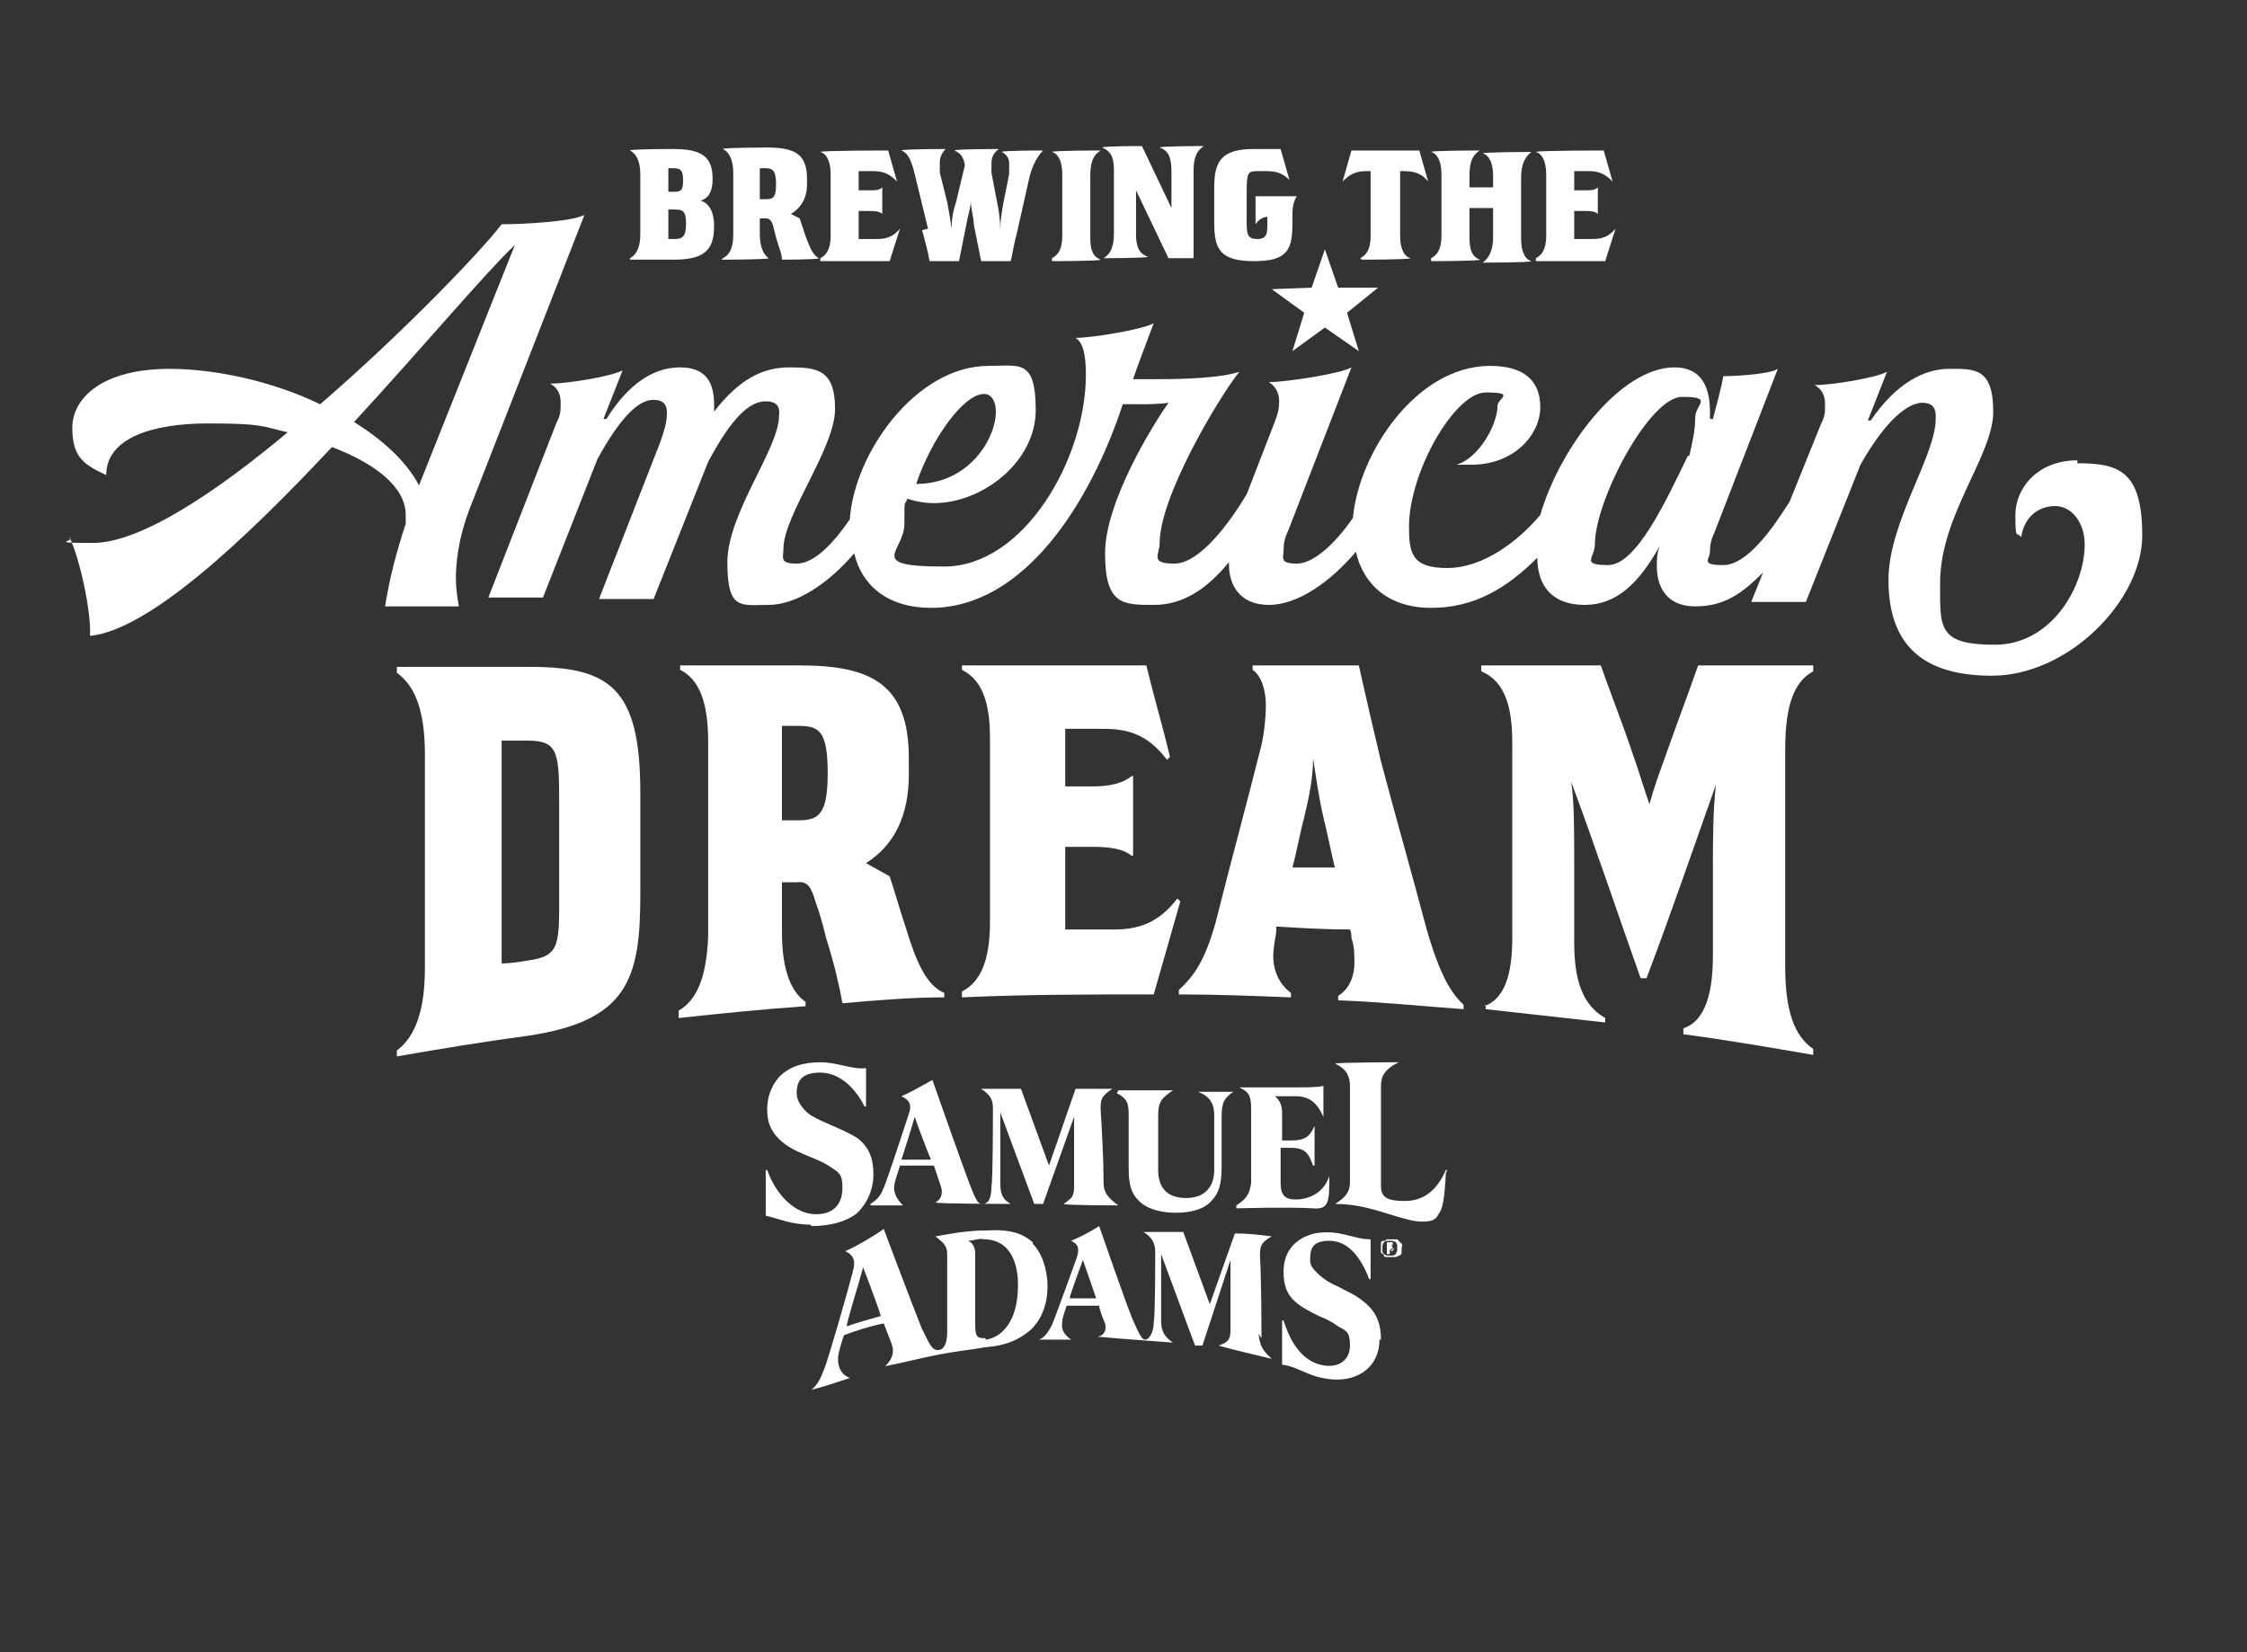
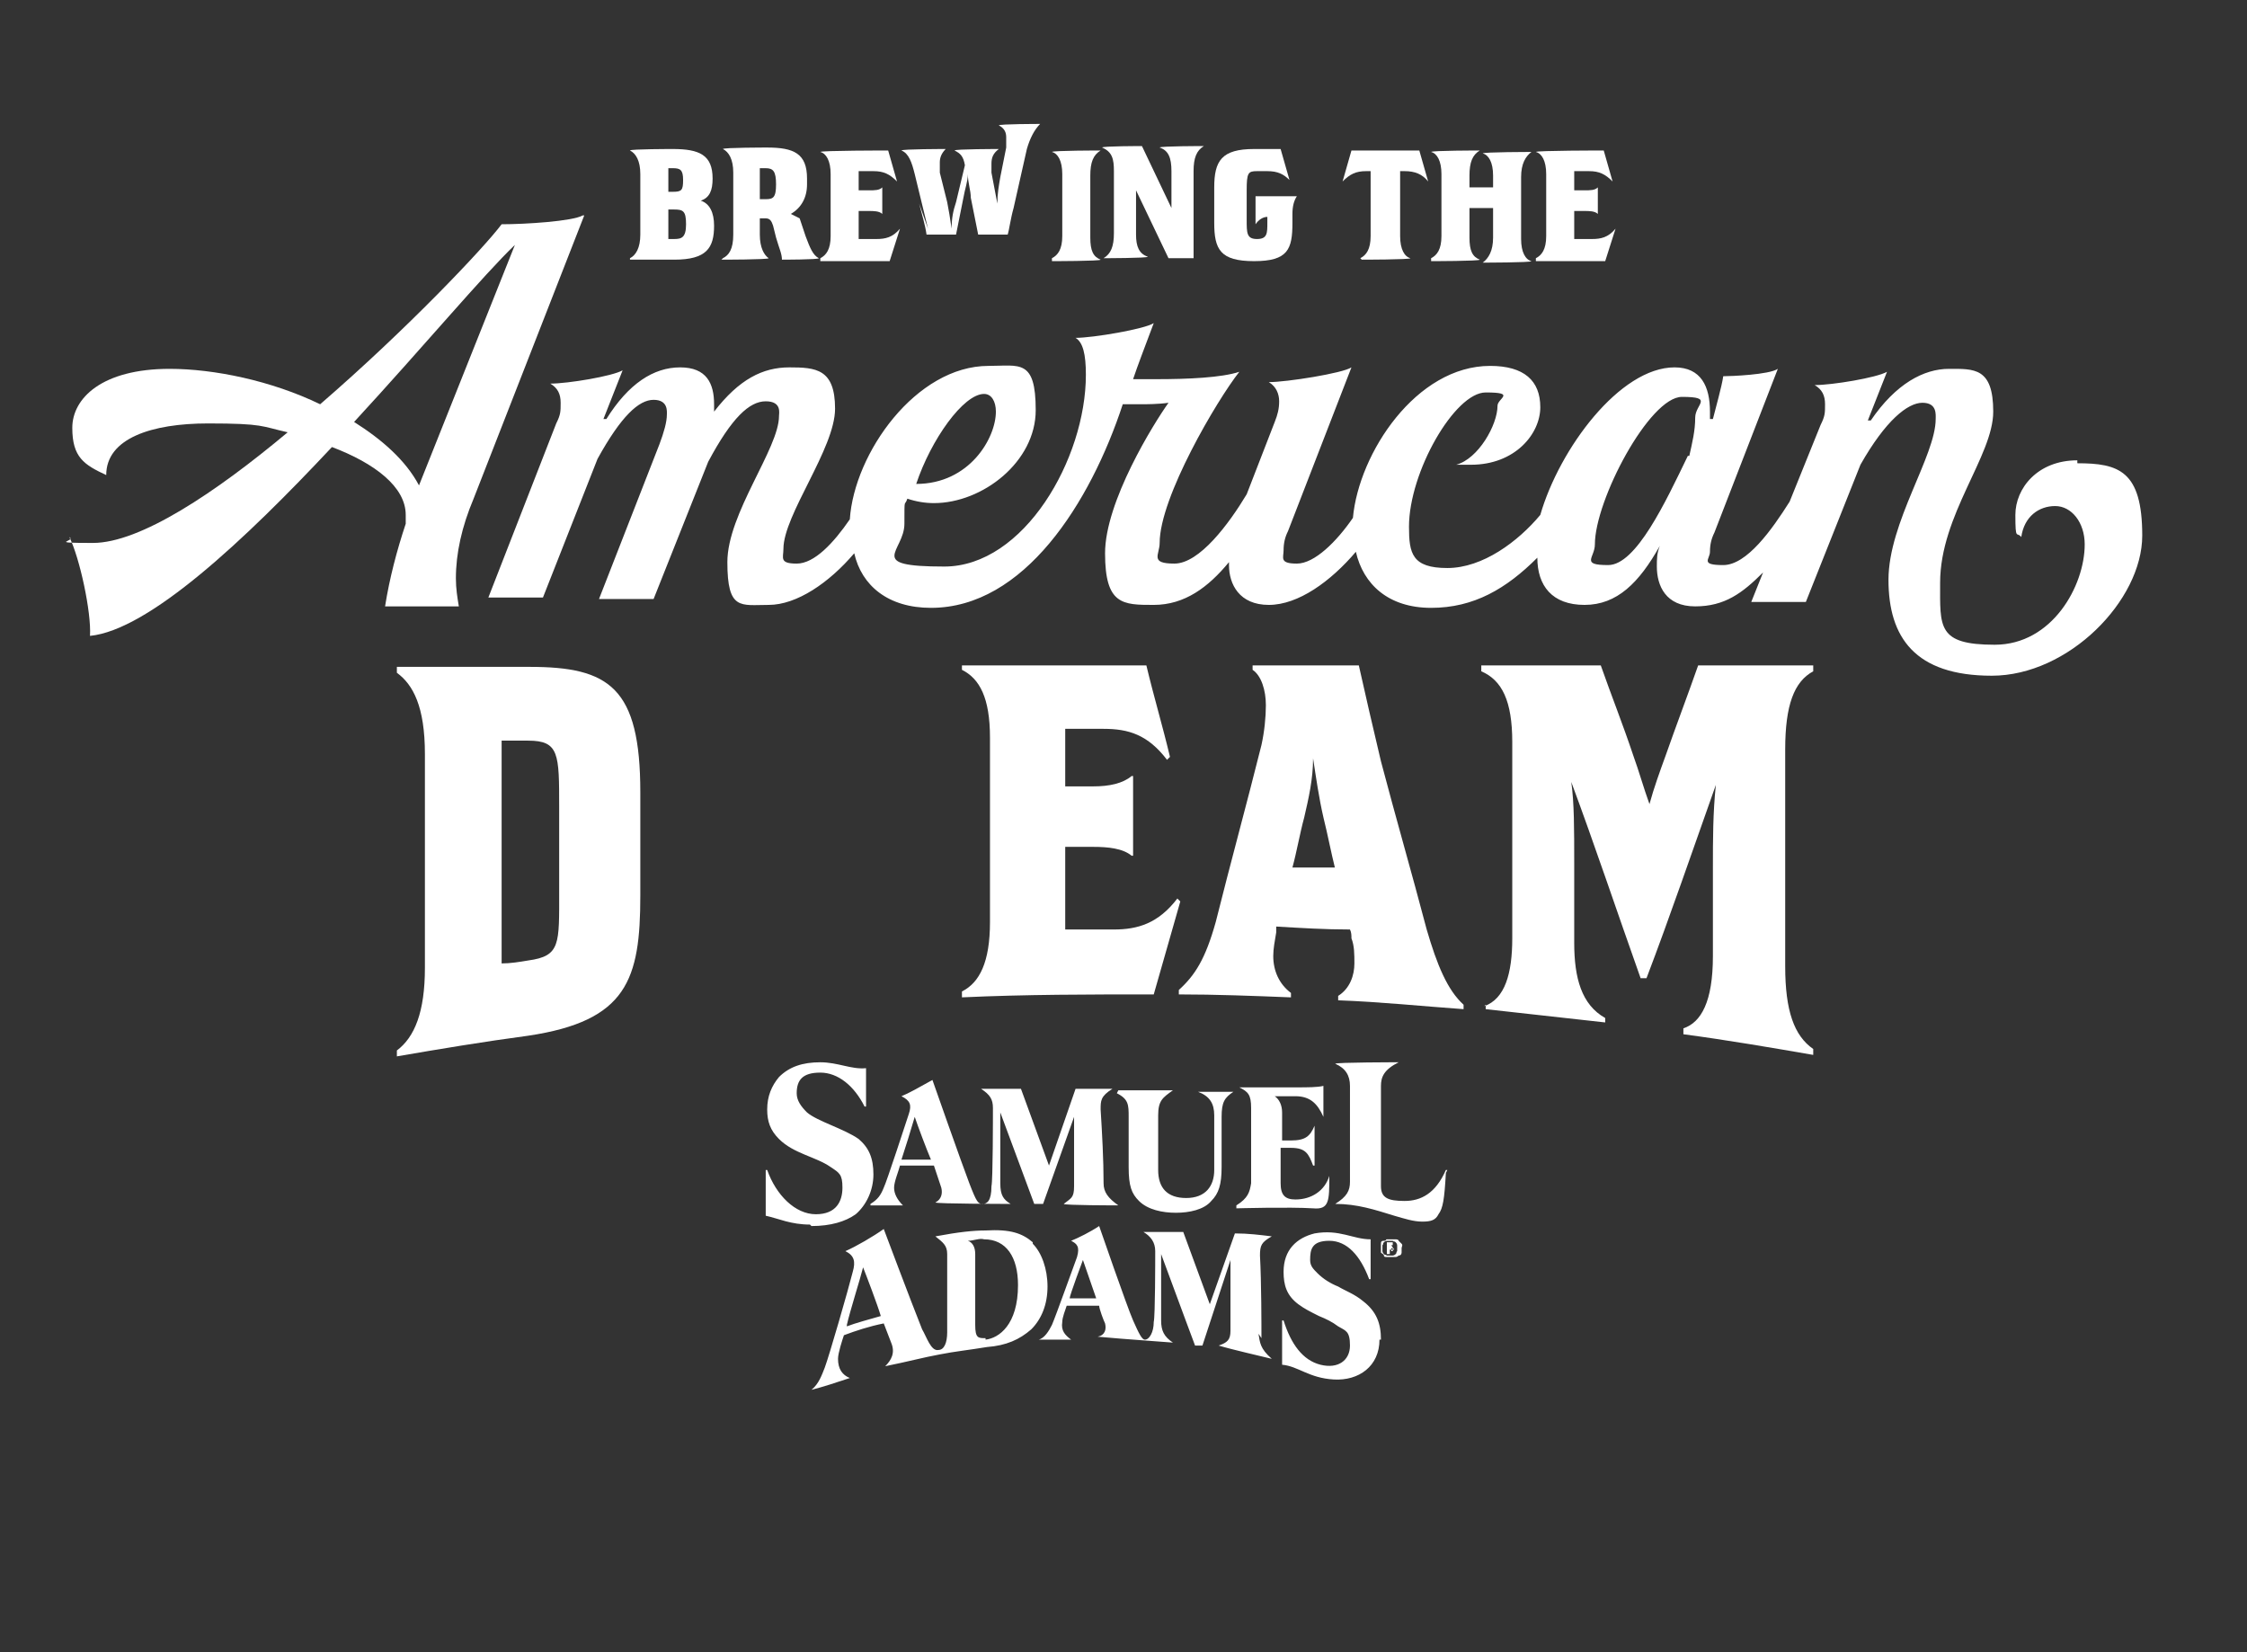
<svg xmlns="http://www.w3.org/2000/svg" id="Layer_1" data-name="Layer 1" version="1.1" viewBox="0 0 152.3 112">
  <rect x="0" y="0" width="152.3" height="112" fill="#333333" stroke="none" />
  <defs>
    <style>
      .cls-1 {
        fill: #fff;
        stroke-width: 0px;
      }
    </style>
  </defs>
  <g>
    <g>
      <path class="cls-1" d="M140.8,31.2c-2.7,0-4.2,1.9-4.2,3.7s.1,1.1.4,1.5c.2-1.4,1.2-2.1,2.3-2.1s2,1.1,2,2.6c0,2.8-2.2,6.8-6.1,6.8s-3.7-1.2-3.7-4.2c0-4.6,3.6-8.6,3.6-11.6s-1.3-2.9-3-2.9-3.6,1-5.3,3.5h-.2l1.3-3.3c-.7.4-3.7.9-4.9.9.5.3.7.7.7,1.3s0,.8-.3,1.4l-2.1,5.2c-1.2,1.9-2.9,4.3-4.5,4.3s-.9-.4-.9-.9.1-.9.3-1.3l4.3-11.1c-.6.4-3.2.5-3.7.5-.1.7-.5,2.1-.7,2.9h-.2c0-.1,0-.3,0-.5,0-1.7-.6-3-2.4-3-3.7,0-7.8,5.5-9.1,10-1.5,1.8-3.9,3.6-6.3,3.6s-2.6-1-2.6-2.8c0-3.7,3.1-9.1,5.2-9.1s.8.4.8.9c0,1.3-1.3,3.6-2.8,4,.4,0,.7,0,1,0,3,0,4.7-2.1,4.7-3.9s-1.1-2.8-3.4-2.8c-5,0-8.9,5.9-9.3,10.3-1.1,1.6-2.6,3.1-3.8,3.1s-.9-.4-.9-.9.1-.9.3-1.3l4.3-11.1c-.6.4-4.4,1-5.6,1,.5.3.7.8.7,1.3s-.1.9-.3,1.4l-1.9,4.9c-1.2,2-3.2,4.7-4.9,4.7s-1-.6-1-1.4c0-3.1,3.9-9.7,5.4-11.6-1.2.4-3.5.5-5.6.5s-1.1,0-1.6,0c.3-.9.8-2.2,1.4-3.8-.6.4-4.1,1-5.3,1,.5.3.7,1.1.7,2.5,0,5.7-4.2,13-9.6,13s-2.7-1-2.7-2.9,0-1.1.2-1.7c.6.2,1.2.3,1.8.3,3.3,0,6.9-2.8,6.9-6.3s-1.1-3-3.2-3c-4.9,0-9.1,5.9-9.4,10.4-1.1,1.6-2.4,3-3.6,3s-.9-.4-.9-1c0-2.3,3.5-6.8,3.5-9.5s-1.3-2.8-3.1-2.8-3.4.8-5.1,3c0-.2,0-.4,0-.5,0-1.4-.5-2.5-2.3-2.5s-3.5,1.1-5,3.5h-.2l1.3-3.3c-.7.4-3.7.9-4.9.9.5.3.7.7.7,1.3s0,.8-.3,1.4l-4.6,11.8h3.7l3.7-9.4c1.6-2.9,2.8-4,3.8-4s.9.8.9,1c0,.5-.2,1.2-.5,2l-4.1,10.5h3.7l3.7-9.3c1.6-3,2.8-4.1,3.9-4.1s.9.8.9,1c0,2.2-3.5,6.6-3.5,9.9s.9,2.9,2.8,2.9,4.1-1.5,5.8-3.5c.5,2.2,2.3,3.7,5.2,3.7,6.3,0,10.8-7.1,13-13.8.4,0,.8,0,1.2,0s1.2,0,1.9-.1c-1,1.4-4.3,6.7-4.3,10.2s1.2,3.5,3.3,3.5,3.7-1.2,5.1-2.9c0,0,0,.2,0,.2,0,1.3.7,2.7,2.7,2.7s4.2-1.6,5.9-3.6c.5,2.2,2.2,3.8,5.1,3.8s5.1-1.3,7.2-3.4c0,1.9,1,3.2,3.2,3.2s3.7-1.5,5.1-4c-.2.5-.2.9-.2,1.4,0,1.3.6,2.7,2.6,2.7s3.2-.9,4.6-2.3l-.8,2h3.7l3.7-9.3c1.7-3,3.2-4.2,4.2-4.2s.9.8.9,1.1c0,2.5-3.2,7-3.2,10.9s1.8,6.5,7,6.5,10.2-5.1,10.2-9.5-1.6-4.9-4.4-4.9ZM66.7,26.7c.5,0,.8.5.8,1.2,0,1.8-1.8,4.9-5.4,4.9,1-3,3.2-6.1,4.6-6.1ZM114.4,30.9c-1.5,3.1-3.5,7.4-5.4,7.4s-.9-.5-.9-1.4c0-3,3.7-10,5.9-10s.9.5.9,1.4-.2,1.7-.4,2.6Z" />
      <path class="cls-1" d="M39.5,14.6c-.7.4-3.9.6-5.5.6-1.2,1.6-6.4,7.1-12.3,12.2-3.3-1.6-7.2-2.4-10.2-2.4-4.6,0-6.6,2-6.6,4s.8,2.5,2.3,3.2c0-2.5,3.1-3.5,6.9-3.5s3.6.2,5.4.6c-4.9,4.1-10,7.5-13.2,7.5s-1.1-.1-1.6-.4c.7,1.4,1.5,5.1,1.4,6.7,4-.4,10.5-6.5,16.4-12.8,2.9,1.1,5,2.7,5,4.6s0,.4,0,.6c-.6,1.8-1.1,3.7-1.4,5.6h5c-.1-.6-.2-1.2-.2-1.9,0-1.7.4-3.5,1.2-5.4l7.5-19.2ZM28.4,32.9c-.9-1.7-2.5-3.1-4.4-4.3,4.7-5.1,8.8-10,10.9-12l-6.5,16.3Z" />
-       <polygon class="cls-1" points="87.6 23.8 89.8 22.2 92.1 23.8 91.3 21.2 93.4 19.5 90.7 19.5 89.8 16.9 88.9 19.5 86.2 19.6 88.4 21.2 87.6 23.8" />
    </g>
    <g>
      <path class="cls-1" d="M59,81.7h2.2c-.4-.4-.6-.8-.6-1.2,0-.4.3-1.1.4-1.5h2.3s.4,1.2.5,1.5c.1.4,0,.8-.4,1h0c0,.1,5.1.1,5.1.1h0c-.5-.3-.7-.6-.7-1.4,0-.6,0-4.8,0-4.8l2.3,6.2h.6l2.1-5.9s0,3.9,0,4.7-.2.8-.7,1.2h0c0,.1,3.7.1,3.7.1h0c-.7-.5-1-.9-1-1.5,0-1.6-.1-3.4-.2-5,0-.6,0-.9.8-1.4h0c0,0-2.5,0-2.5,0l-1.8,5.2-1.9-5.2h-2.7c.6.4.8.7.8,1.3s0,4.9-.1,5.3c0,1-.3,1.2-.6,1.2s-.4-.1-.9-1.4c-.5-1.3-2.5-7-2.5-7-.9.5-1.6.9-2.1,1.1h0c.6.3.7.6.5,1.2-.2.6-1.5,4.6-1.7,5-.2.5-.4.8-.9,1.1h0ZM62,75.7c.2.6.8,2.2,1.1,2.9h-2c.2-.6.7-2.2.9-2.9ZM83.8,81.7h0c.8-.5.9-.9,1-1.5v-5.1c0-.9-.2-1.1-.8-1.4h0c0,0,3.9,0,3.9,0,.7,0,1.4,0,1.8-.1v2.1h0c-.4-.9-.9-1.4-1.9-1.4h-1.4c.3.2.5.6.5,1.1v1.9h.6c1,0,1.3-.3,1.6-1h0v2.7h-.1c-.3-.8-.5-1.2-1.5-1.2h-.7v2.4c0,.8.3,1.1,1,1.1,1.1,0,2-.6,2.3-1.6h0c0,1.7,0,2.3-1.1,2.2-1.6-.1-5.2,0-5.2,0ZM75.8,73.9h0c0,0,3.7,0,3.7,0h0c-.7.5-1,.7-1,1.7v3.7c0,1.2.6,1.9,1.9,1.9s1.9-.8,1.9-1.9v-3.7c0-.8-.3-1.3-1.1-1.6h0c0,0,2.4,0,2.4,0h0c-.6.4-.8.7-.8,1.7v3.4c0,1.2-.2,1.8-.7,2.3-.5.6-1.5.8-2.4.8s-1.9-.2-2.5-.8c-.5-.5-.7-1-.7-2.3v-3.4c0-.8,0-1.2-.8-1.6ZM98,79.5c-.1,1.8-.2,2.4-.5,2.8-.2.4-.5.5-1.1.5s-1.2-.2-1.9-.4c-1.3-.4-2.5-.8-4-.8h0c.8-.5,1-.9,1-1.5v-6.5c0-.7-.3-1.2-1-1.5h0c0-.1,4.3-.1,4.3-.1h0c-1,.5-1.2,1-1.2,1.6v6.8c0,.8.5,1,1.6,1s2.1-.5,2.8-2.1h.1ZM54.9,83c-1.3,0-2.1-.4-3-.6v-3.1h.1c.6,1.7,1.9,3,3.3,3s1.8-.9,1.8-1.8-.2-1-.8-1.4c-1-.7-2.5-.9-3.5-1.9-.6-.6-.8-1.2-.8-2,0-.9.3-1.6.8-2.2.7-.7,1.6-1,2.8-1s2.1.5,3.1.4v2.6h-.1c-.7-1.4-1.8-2.3-3-2.3s-1.6.5-1.6,1.4c0,.5.3.9.7,1.3.7.6,2.5,1.1,3.5,1.8.7.6,1,1.3,1,2.4s-.5,2.1-1.2,2.7c-.7.5-1.7.8-3,.8ZM70,84.2c-.7-.6-1.5-.9-3.2-.8-.8,0-1.8.1-3.4.4h0c.5.4.8.6.8,1.2v5.3c0,.7-.2,1.2-.6,1.2-.5.1-.8-.9-1.1-1.4-.8-2-2.6-6.8-2.6-6.8-.7.5-1.9,1.2-2.6,1.5h0c.6.3.7.7.5,1.4-.3,1.2-1.6,5.7-1.9,6.5-.2.5-.4,1.1-.9,1.5h0c.8-.2,1.7-.5,2.6-.8h0c-.5-.2-.8-.6-.8-1.3,0-.4.3-1.3.4-1.6.8-.3,1.7-.6,2.7-.8l.5,1.3c.3.7,0,1.2-.4,1.6h0c1.5-.3,2.6-.6,3.7-.8,1-.2,2-.3,3.2-.5,1.3-.1,2.2-.5,3-1.2.7-.7,1.1-1.7,1.1-2.9s-.4-2.3-1-2.9ZM57.4,89.8c.2-.9.9-3.1,1.1-3.9.2.5,1,2.6,1.2,3.3-.7.2-1.8.5-2.3.7ZM66.8,90.7c-.5,0-.7,0-.7-.9v-4.8c0-.5-.2-.8-.5-.9.4,0,.8-.2,1.1-.1,1.5,0,2.3,1.2,2.3,3.1,0,2.7-1.3,3.6-2.2,3.7ZM93.5,90.8c0,1.8-1.4,2.8-3.1,2.7-1.7-.1-2.4-.9-3.5-1v-3s.1,0,.1,0c.5,1.6,1.3,2.7,2.5,3,1.2.3,2-.3,2-1.3s-.3-1-.8-1.3c-.4-.3-.8-.5-1.3-.7-.6-.3-1-.5-1.4-.8-.8-.6-1-1.3-1-2.2,0-1.5.9-2.3,2.1-2.6,1.7-.3,2.6.4,3.8.4v2.7h-.1c-.6-1.6-1.5-2.6-2.7-2.6s-1.3.6-1.3,1.3c0,.4.2.6.5.9.4.4.9.7,1.4.9.5.3,1.1.5,1.7,1,.9.7,1.2,1.5,1.2,2.6ZM85.5,90.7c0-.8,0-3.8-.1-5.6,0-.7.1-.9.8-1.3h0c-.8-.1-1.6-.2-2.5-.2l-1.7,4.8-1.8-4.9c-.7,0-1.8,0-2.7,0h0c.5.3.8.7.8,1.3s0,4.4-.1,4.8c0,.7-.3,1.2-.6,1.2-.2,0-.4-.4-.8-1.3-.4-.9-2.3-6.4-2.3-6.4-.6.4-1.4.8-1.9,1h0c.4.2.6.4.4,1.1-.3.8-1.4,3.9-1.7,4.6-.2.4-.5.9-.9,1h0c.6,0,1.6,0,2.2,0h0c-.4-.3-.7-.6-.6-1.2,0-.3.2-.8.3-1.1.7,0,1.5,0,2.2,0,0,.2.3,1,.4,1.2.1.4,0,.8-.5.9h0c2.2.2,3.9.3,5.1.4h0c-.6-.4-.8-.8-.8-1.5,0-.6,0-2.9,0-4.5,1.4,3.8,2.3,6.2,2.3,6.2.2,0,.3,0,.5,0l1.9-5.8c0,.7,0,4.1,0,4.8,0,.6-.2.8-.8,1h0c1,.3,2.8.7,3.6.9h0c-.8-.7-.8-1.1-.9-1.7ZM73.4,88c-.3,0-.7,0-.9,0,0-.2.9-2.6.9-2.6l.9,2.6c-.3,0-.6,0-.9,0Z" />
      <path class="cls-1" d="M93.6,84.6c0,0,0-.2,0-.3s0-.2.2-.2.1-.1.2-.1c0,0,.2,0,.3,0s.2,0,.3,0c0,0,.2,0,.2.1,0,0,.1.1.2.2s0,.2,0,.3,0,.2,0,.3c0,0,0,.2-.2.2,0,0-.1.1-.2.1,0,0-.2,0-.3,0s-.2,0-.3,0-.2,0-.2-.1-.1-.1-.2-.2c0,0,0-.2,0-.3ZM93.7,84.6c0,0,0,.2,0,.2,0,0,0,.1.1.2s.1,0,.2.1c0,0,.1,0,.2,0s.2,0,.2,0c0,0,.1,0,.2-.1s0-.1.1-.2c0,0,0-.1,0-.2s0-.2,0-.2c0,0,0-.1-.1-.2s-.1,0-.2-.1c0,0-.1,0-.2,0s-.2,0-.2,0c0,0-.1,0-.2.1s0,.1-.1.2c0,0,0,.1,0,.2ZM94.5,85l-.2-.3h-.1v.3h-.2v-.8h.3s0,0,.1,0c0,0,0,0,0,0,0,0,0,0,0,0s0,0,0,.1,0,0,0,.1c0,0,0,0-.1,0l.2.3h-.2ZM94.4,84.6s0,0,0,0c0,0,0,0,0,0s0,0,0,0c0,0,0,0,0,0h-.1v.2h.1Z" />
    </g>
    <g>
      <path class="cls-1" d="M26.9,71.2c1.2-.9,1.9-2.6,1.9-5.6,0-4.8,0-9.7,0-14.5,0-3.2-.8-4.7-1.9-5.5v-.4c3,0,6,0,9,0,5.4,0,7.5,1.4,7.5,8.5,0,2.3,0,4.7,0,7,0,5.7-.9,8.5-7.6,9.5-3,.4-6,.9-8.9,1.4v-.4ZM35.8,65.1c2.2-.3,2.1-1.1,2.1-4.7,0-1.9,0-3.8,0-5.7,0-3.6,0-4.5-2.1-4.5-.6,0-1.2,0-1.8,0,0,5,0,10.1,0,15.1.6,0,1.2-.1,1.8-.2Z" />
-       <path class="cls-1" d="M46,68.5c1.2-.7,1.9-2.2,2-5.1,0-4.4,0-8.7,0-13.1,0-2.9-.7-4.3-1.9-4.9,0-.1,0-.2,0-.3,2.7,0,5.4,0,8.1,0,4.9,0,7.4,1.3,7.4,6.3,0,.4,0,.7,0,1.1,0,2.8-1,4.8-2.9,6,.5.3,1.1.6,1.6.9.4,1.2.7,2.3,1.1,3.5.7,2.3,1.4,3.9,2.6,4.4,0,.1,0,.2,0,.3-2.3,0-4.6.2-6.9.4-.2-1.1-.5-2.5-1.1-4.4-.2-.8-.4-1.6-.7-2.4-.3-1-.5-1.5-1.3-1.4-.3,0-.7,0-1,0,0,1.1,0,2.2,0,3.4,0,2.7.7,4.1,1.6,4.7,0,.1,0,.2,0,.3-2.9.2-5.8.5-8.6.8,0-.1,0-.2,0-.3ZM54.1,55.6c1.4,0,2-.4,2-3.2,0-2.9-.6-3.2-2-3.2-.4,0-.7,0-1.1,0,0,2.1,0,4.3,0,6.4.4,0,.7,0,1.1,0Z" />
      <path class="cls-1" d="M65.2,67.2c1.2-.6,1.9-2,1.9-4.7,0-4.2,0-8.3,0-12.5,0-2.7-.7-4-1.9-4.6,0-.1,0-.2,0-.3,4.2,0,8.3,0,12.5,0,.5,2.1,1.1,4.1,1.6,6.2,0,0-.1.1-.2.2-1.3-1.7-2.6-2.1-4.3-2.1-.9,0-1.7,0-2.6,0,0,1.3,0,2.6,0,3.9.6,0,1.3,0,1.9,0,1.1,0,2-.2,2.6-.7,0,0,0,0,.1,0,0,1.8,0,3.6,0,5.4,0,0,0,0-.1,0-.6-.5-1.6-.6-2.6-.6-.6,0-1.3,0-1.9,0,0,1.9,0,3.7,0,5.6,1.1,0,2.2,0,3.3,0,1.6,0,3-.4,4.3-2.1,0,0,.1.1.2.2-.6,2.1-1.2,4.2-1.8,6.3-4.3,0-8.7,0-13,.2,0-.1,0-.2,0-.3Z" />
      <path class="cls-1" d="M79.9,67.1c1.1-1,1.8-2.1,2.5-4.6,1-4,2.1-8,3.1-12,.2-.9.3-1.9.3-2.7,0-1-.3-2-.9-2.4,0-.1,0-.2,0-.3,2.4,0,4.8,0,7.2,0,.4,1.8,1,4.4,1.5,6.5,1,3.8,2.1,7.6,3.1,11.4.7,2.4,1.4,4.1,2.5,5.1,0,.1,0,.2,0,.3-2.8-.2-5.7-.5-8.5-.6,0-.1,0-.2,0-.3.8-.5,1.1-1.4,1.1-2.2,0-.6,0-1.2-.2-1.7,0-.2,0-.4-.1-.6-1.7,0-3.3-.1-5-.2,0,.1,0,.3,0,.4-.1.6-.2,1.1-.2,1.6,0,1,.4,1.9,1.2,2.5,0,.1,0,.2,0,.3-2.5-.1-5.1-.2-7.6-.2,0-.1,0-.2,0-.3ZM90.5,58.9c-.3-1.2-.5-2.3-.8-3.5-.3-1.3-.5-2.7-.7-4,0,0,0,0,0,0,0,1.4-.3,2.7-.6,4-.3,1.1-.5,2.3-.8,3.4,1,0,2,0,2.9,0Z" />
      <path class="cls-1" d="M100.6,68.2c1.4-.5,1.9-2.2,1.9-4.6,0-4.4,0-8.9,0-13.3,0-2.8-.7-4.2-2.1-4.8,0-.1,0-.2,0-.4,2.7,0,5.4,0,8.1,0,.7,2,1.5,4,2.2,6.1.4,1.1.7,2.2,1.1,3.3,0,0,0,0,0,0,.3-1.1.7-2.2,1.1-3.3.7-2,1.5-4.1,2.2-6.1,2.6,0,5.2,0,7.8,0v.4c-1.3.7-1.9,2.3-1.9,5.3,0,4.9,0,9.8,0,14.7,0,3,.6,4.7,1.9,5.6v.4c-2.9-.5-5.8-1-8.8-1.4,0-.1,0-.2,0-.4,1.2-.4,2-1.8,2-4.9,0-2,0-4,0-6,0-1.9,0-3.7.2-5.6,0,0,0,0,0,0-1.6,4.5-3.1,8.9-4.7,13.1-.1,0-.2,0-.4,0-1.6-4.5-3.1-9-4.7-13.3,0,0,0,0,0,0,.2,1.4.2,3.2.2,5.5,0,1.8,0,3.6,0,5.4,0,2.4.5,4.2,2.1,5.1,0,.1,0,.2,0,.3-2.7-.3-5.4-.6-8.1-.9,0-.1,0-.2,0-.3Z" />
    </g>
    <g>
      <path class="cls-1" d="M42.7,17.5c.4-.2.7-.7.7-1.6v-4.1c0-.9-.3-1.4-.7-1.6h0c0-.1,2.9-.1,2.9-.1,1.8,0,2.7.4,2.7,2h0c0,.8-.2,1.3-.8,1.5.6.2.9.8.9,1.7h0c0,1.5-.5,2.3-2.7,2.3h-3ZM45.6,13c.6,0,.7-.1.7-.8s-.2-.8-.7-.8h-.3v1.6h.3ZM45.7,16.2c.5,0,.8-.1.8-1s-.2-1-.8-1h-.4v2h.4Z" />
      <path class="cls-1" d="M49,17.5c.4-.2.7-.6.7-1.6v-4.2c0-.9-.3-1.4-.7-1.6h0c0-.1,3-.1,3-.1,1.8,0,2.7.4,2.7,2.1v.4c0,.9-.4,1.6-1.1,2l.6.3.4,1.2c.3.8.5,1.3.9,1.5h0c0,.1-2.5.1-2.5.1,0-.4-.2-.8-.4-1.5l-.2-.8c-.1-.3-.2-.5-.5-.5h-.4v1.1c0,.9.3,1.4.6,1.6h0c0,.1-3.2.1-3.2.1h0ZM51.9,13.5c.5,0,.7-.1.7-1s-.2-1.1-.7-1.1h-.4v2.1h.4Z" />
      <path class="cls-1" d="M55.6,17.5c.4-.2.7-.6.7-1.5v-4.2c0-.9-.3-1.4-.7-1.5h0c0-.1,4.6-.1,4.6-.1l.6,2.1h0c-.5-.5-.9-.7-1.6-.7h-1v1.3h.7c.4,0,.7,0,.9-.2h0v1.8h0c-.2-.2-.6-.2-.9-.2h-.7v1.9h1.2c.6,0,1.1-.1,1.6-.7h0c0,0-.7,2.2-.7,2.2h-4.7Z" />
-       <path class="cls-1" d="M62.9,15.5l-.9-3.7c-.2-.8-.4-1.4-.9-1.6h0c0-.1,3-.1,3-.1h0c-.3.3-.4.6-.4.9s0,.5,0,.7l.5,2c.1.5.2,1.1.3,1.8h0c0-.7.1-1.2.3-1.8l.6-2.5c-.1-.6-.3-.8-.7-1h0c0-.1,3-.1,3-.1h0c-.4.3-.5.6-.5,1s0,.3,0,.6l.4,2.1c.1.5.2,1.1.2,1.8h0c0-.7.1-1.2.2-1.8l.4-2c0-.2,0-.4,0-.7s-.1-.6-.5-.8h0c0-.1,2.8-.1,2.8-.1h0c-.4.4-.7,1-.9,1.7l-.9,4c-.2.7-.3,1.5-.4,1.8h-2l-.5-2.5c0-.5-.2-1-.2-1.6h0c0,.5-.2,1-.3,1.6l-.5,2.5h-2c-.1-.7-.3-1.3-.5-2.1Z" />
+       <path class="cls-1" d="M62.9,15.5l-.9-3.7c-.2-.8-.4-1.4-.9-1.6h0c0-.1,3-.1,3-.1h0c-.3.3-.4.6-.4.9s0,.5,0,.7l.5,2c.1.5.2,1.1.3,1.8h0c0-.7.1-1.2.3-1.8l.6-2.5c-.1-.6-.3-.8-.7-1h0c0-.1,3-.1,3-.1h0c-.4.3-.5.6-.5,1s0,.3,0,.6l.4,2.1h0c0-.7.1-1.2.2-1.8l.4-2c0-.2,0-.4,0-.7s-.1-.6-.5-.8h0c0-.1,2.8-.1,2.8-.1h0c-.4.4-.7,1-.9,1.7l-.9,4c-.2.7-.3,1.5-.4,1.8h-2l-.5-2.5c0-.5-.2-1-.2-1.6h0c0,.5-.2,1-.3,1.6l-.5,2.5h-2c-.1-.7-.3-1.3-.5-2.1Z" />
      <path class="cls-1" d="M71.3,17.5c.4-.2.7-.6.7-1.5v-4.2c0-.9-.3-1.4-.7-1.5h0c0-.1,3.3-.1,3.3-.1h0c-.5.3-.7.8-.7,1.7v4.2c0,.9.2,1.3.7,1.5h0c0,.1-3.3.1-3.3.1h0Z" />
      <path class="cls-1" d="M77,13h0c0,.6,0,1.1,0,1.7v1.2c0,.8.2,1.3.8,1.5h0c0,.1-3,.1-3,.1h0c.5-.3.7-.8.7-1.7v-4.2c0-.8-.1-1.3-.8-1.6h0c0-.1,2.7-.1,2.7-.1l2,4.2h0c0-.5,0-1.1,0-1.7v-.8c0-.9-.2-1.4-.8-1.6h0c0-.1,3-.1,3-.1h0c-.5.3-.7.8-.7,1.7v5.9h-1.7l-2.2-4.6Z" />
      <path class="cls-1" d="M87.9,13.3h0c-.2.3-.3.7-.3,1.2v.6c0,1.8-.3,2.6-2.6,2.6s-2.7-.8-2.7-2.6v-2.4c0-1.8.5-2.6,2.7-2.6h1.8l.6,2.1h0c-.4-.4-.8-.6-1.5-.6h-.7c-.6,0-.7.1-.7,1.3v2c0,.9,0,1.3.7,1.3s.7-.4.7-1.1v-.4c-.3,0-.6.2-.8.5h0v-1.9h3.1Z" />
    </g>
  </g>
  <g>
    <path class="cls-1" d="M92.2,17.5c.4-.2.7-.6.7-1.5v-4.4h-.3c-.7,0-1.1.2-1.6.7h0c0,0,.6-2.1.6-2.1h4.6l.6,2.1h0c-.4-.5-.9-.7-1.6-.7h-.3v4.4c0,.9.3,1.4.7,1.5h0c0,.1-3.3.1-3.3.1h0Z" />
    <path class="cls-1" d="M97,17.5c.4-.2.7-.6.7-1.5v-4.2c0-.9-.3-1.4-.7-1.5h0c0-.1,3.3-.1,3.3-.1h0c-.5.3-.7.8-.7,1.7v.8h1.6v-.8c0-.9-.3-1.4-.7-1.5h0c0-.1,3.3-.1,3.3-.1h0c-.4.3-.7.8-.7,1.7v4.2c0,.9.3,1.4.7,1.5h0c0,.1-3.3.1-3.3.1h0c.4-.3.7-.8.7-1.7v-2h-1.6v2c0,.9.2,1.3.7,1.5h0c0,.1-3.3.1-3.3.1h0Z" />
    <path class="cls-1" d="M104.1,17.5c.4-.2.7-.6.7-1.5v-4.2c0-.9-.3-1.4-.7-1.5h0c0-.1,4.6-.1,4.6-.1l.6,2.1h0c-.5-.5-.9-.7-1.6-.7h-1v1.3h.7c.4,0,.7,0,.9-.2h0v1.8h0c-.2-.2-.6-.2-.9-.2h-.7v1.9h1.2c.6,0,1.1-.1,1.6-.7h0c0,0-.7,2.2-.7,2.2h-4.7Z" />
  </g>
</svg>